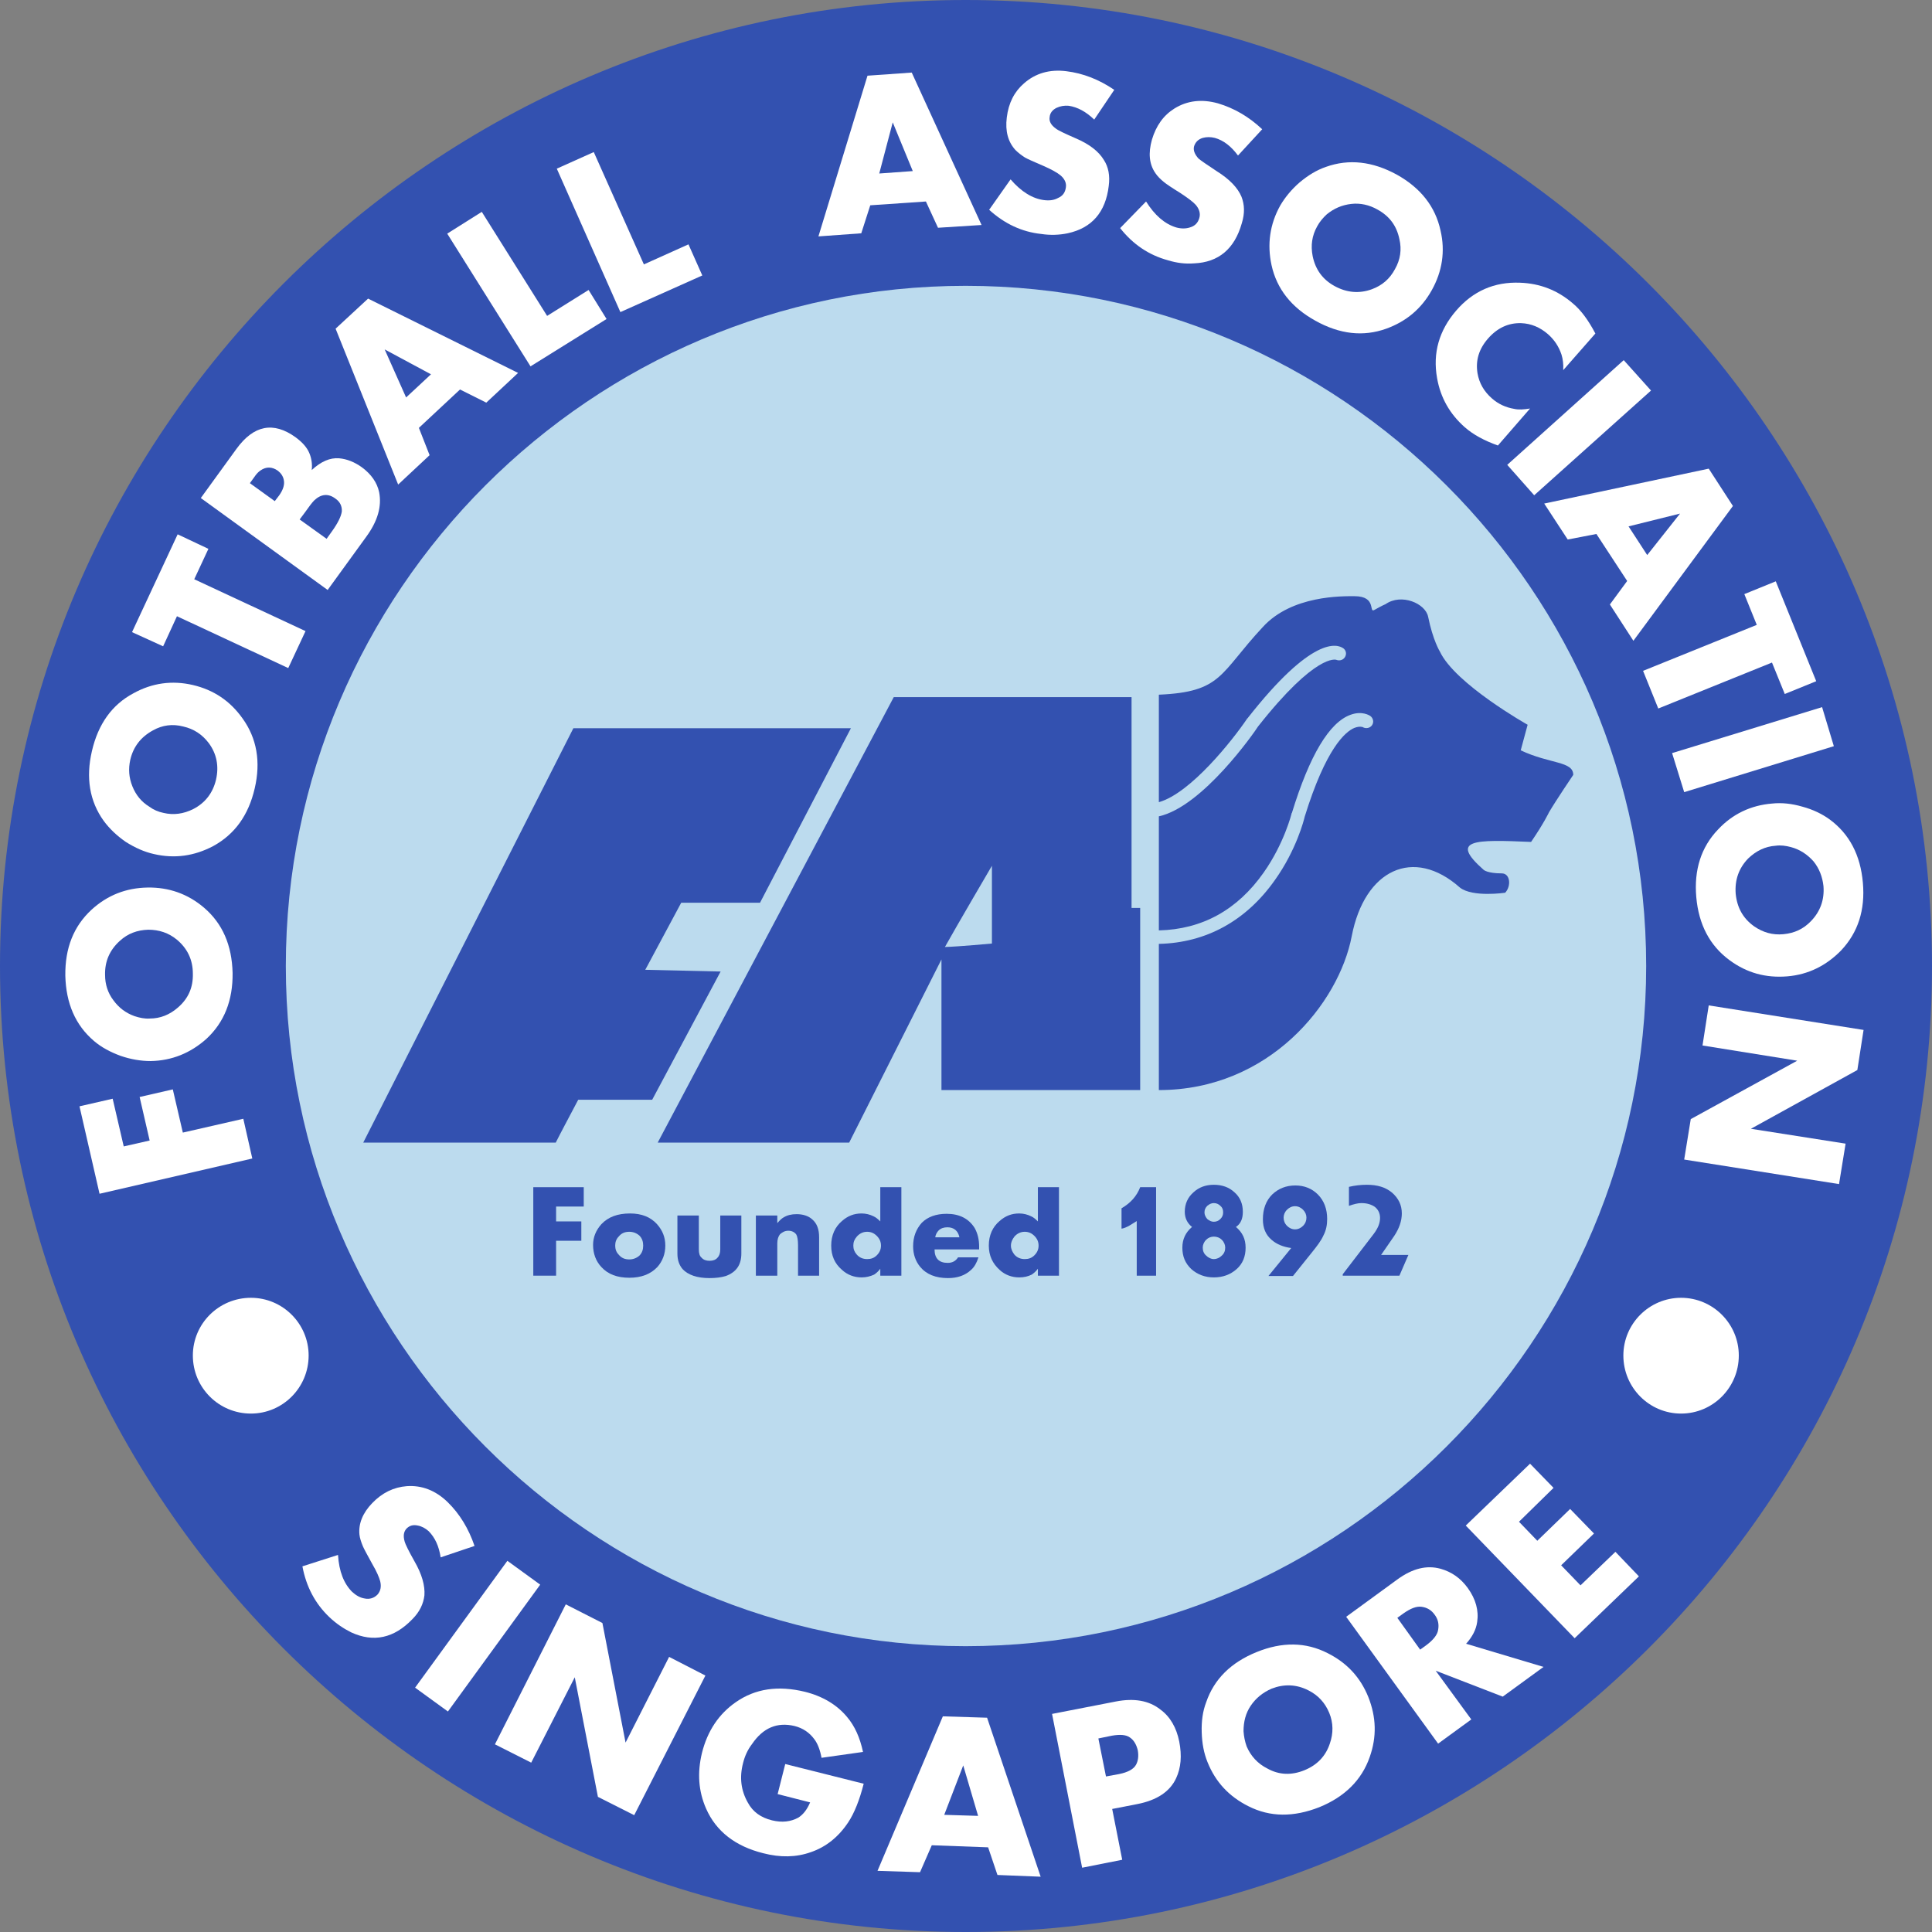
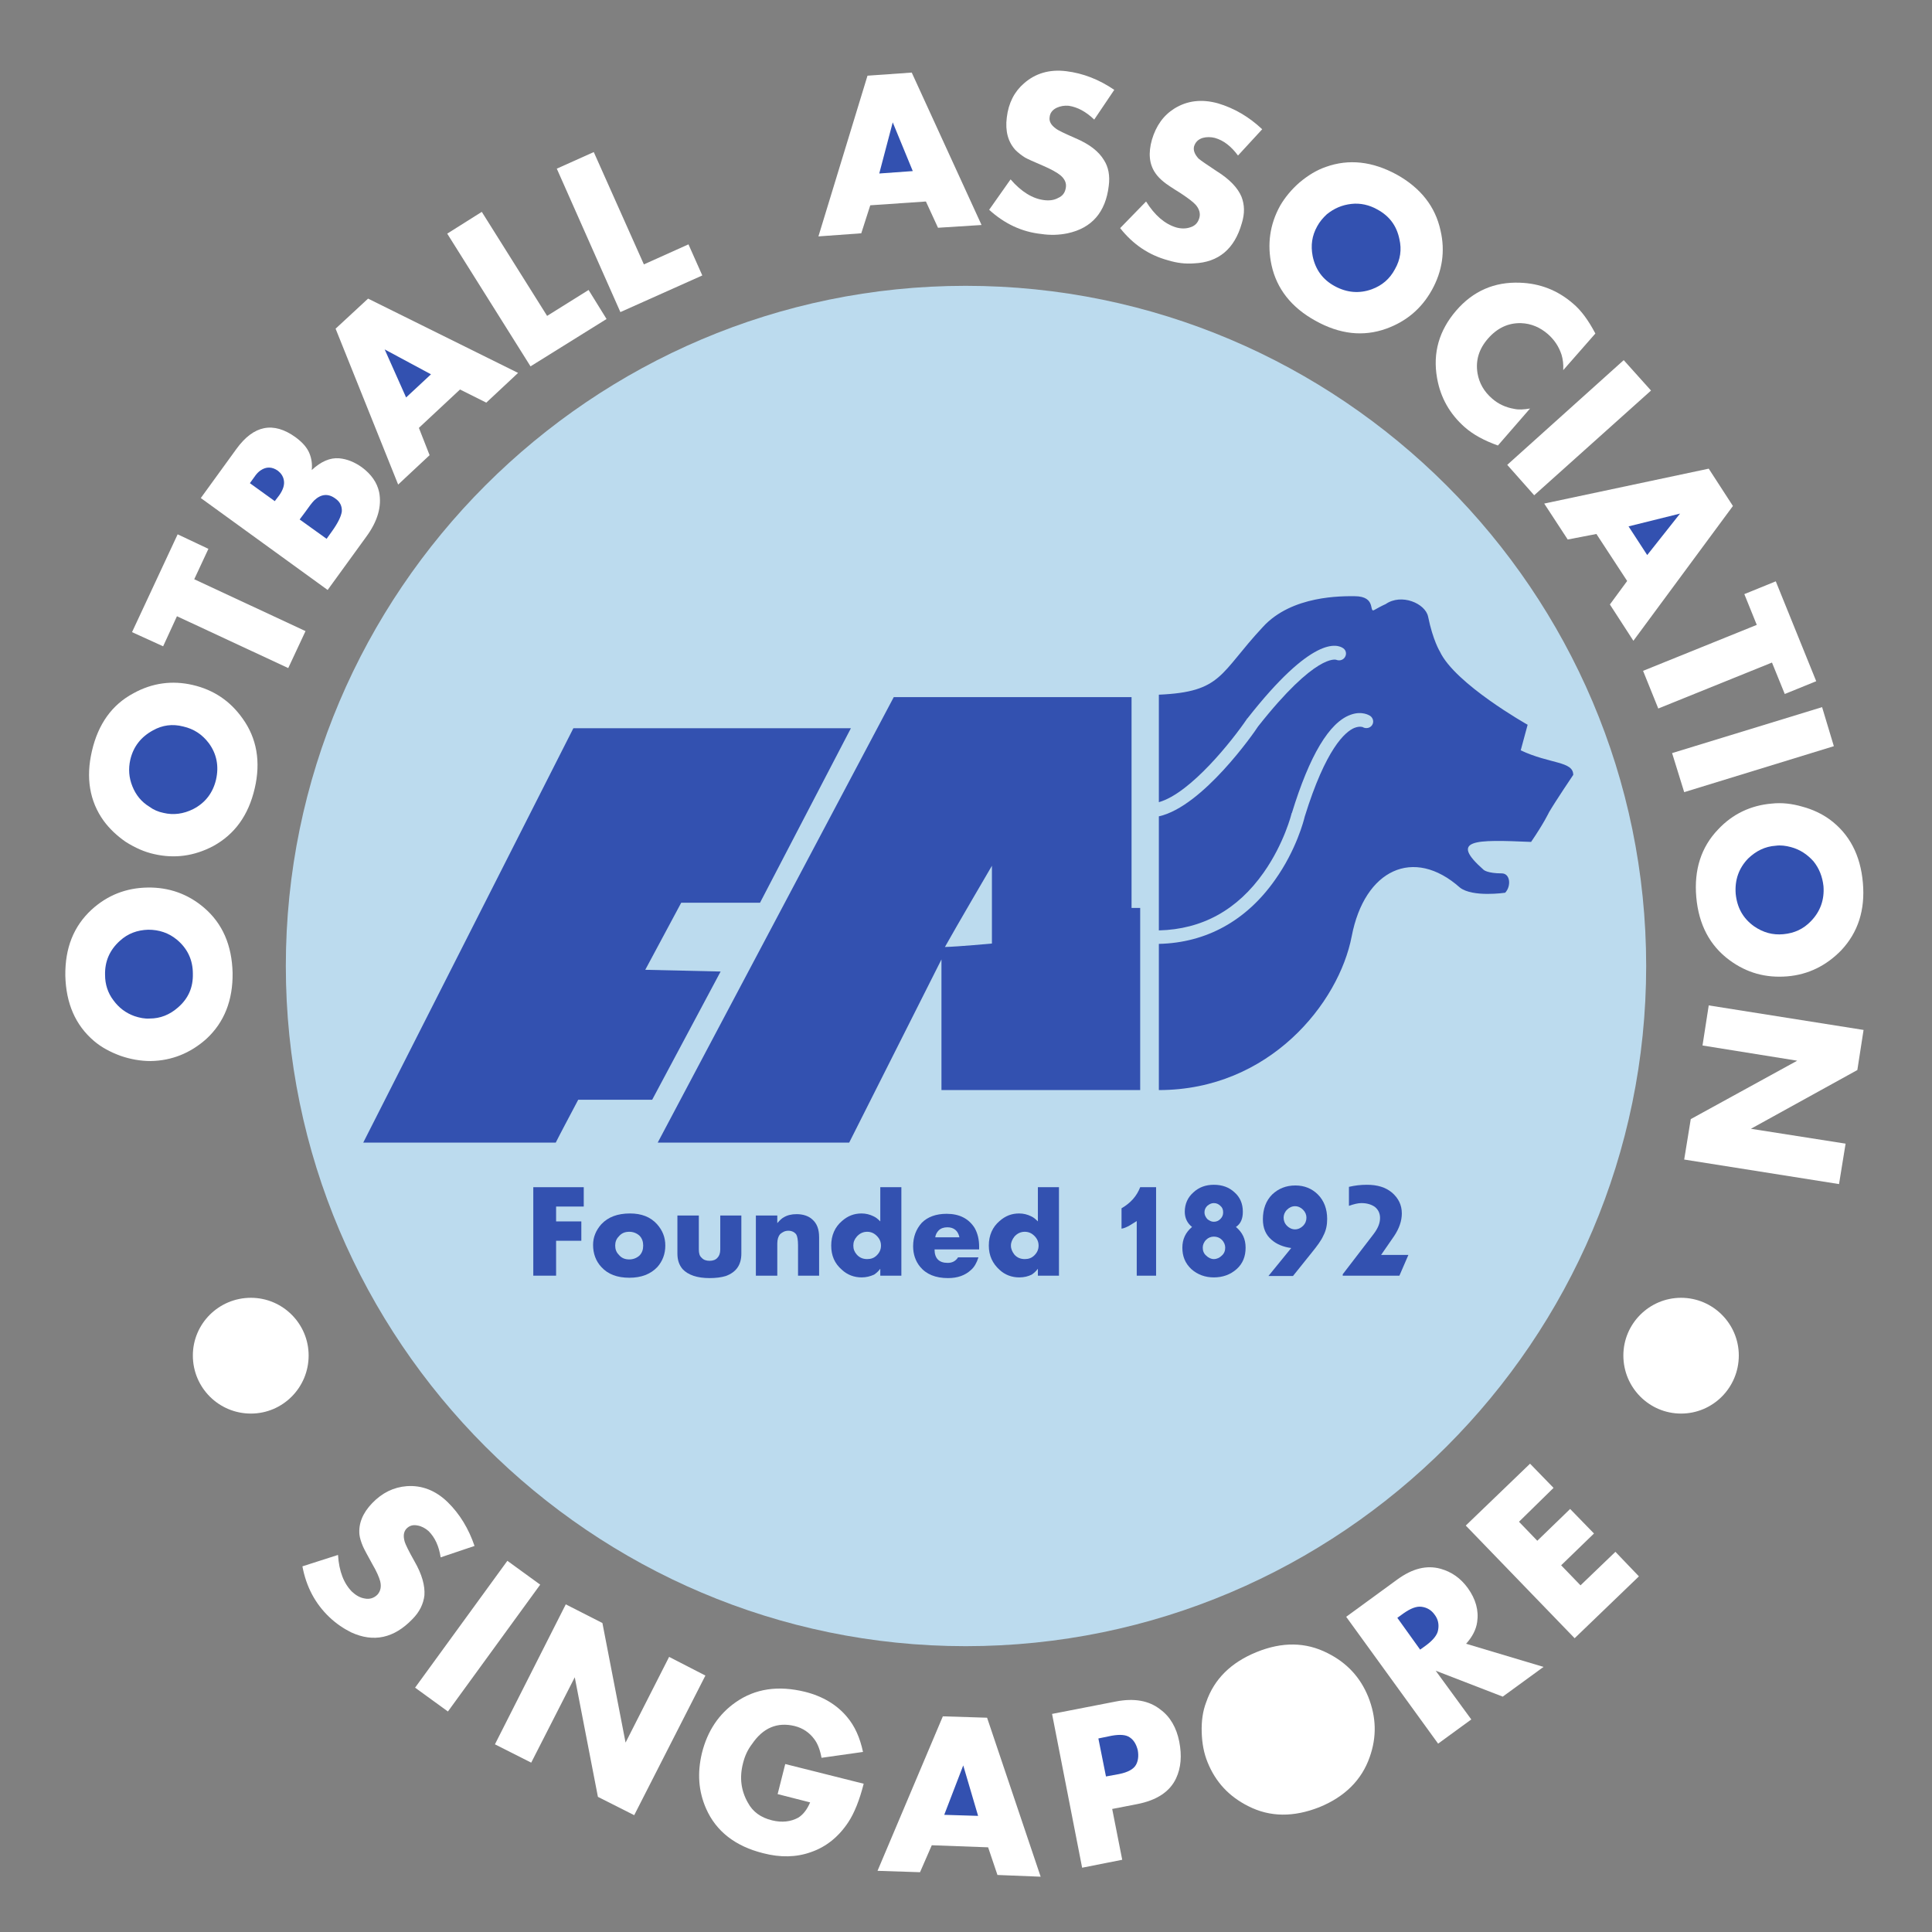
<svg xmlns="http://www.w3.org/2000/svg" width="402.48pt" version="1.1" height="402.48pt" viewBox="0 0 402.48 402.48">
  <rect x="0" y="0" width="402.48" height="402.48" fill="#808080" stroke="none" />
  <title>singapore [Converted].ai</title>
  <defs />
  <g id="Layer 1">
-     <path style="fill:#3351b0; fill-rule:nonzero;stroke:none;" d="M201.168 0 C312.048 0 402.48 90.432 402.48 201.24 C402.48 312.048 312.048 402.48 201.168 402.48 C90.432 402.48 0 312.048 0 201.24 C0 90.432 90.432 0 201.168 0 Z" transform="translate(0, 0)" />
    <path style="fill:#bcdbee; fill-rule:nonzero;stroke:none;" d="M141.624 0 C219.744 0 283.392 63.648 283.392 141.696 C283.392 219.744 219.744 283.392 141.624 283.392 C63.648 283.392 0 219.744 0 141.696 C0 63.648 63.648 0 141.624 0 Z" transform="translate(59.544, 59.544)" />
    <path style="fill:#ffffff; fill-rule:nonzero;stroke:none;" d="M0 32.112 L1.368 23.688 L23.544 11.52 L3.816 8.352 L5.112 0 L37.368 5.112 L36.072 13.464 L13.896 25.704 L33.624 28.8 L32.256 37.224 L0 32.112 Z" transform="translate(350.856, 209.448)" />
    <path style="fill:#ffffff; fill-rule:nonzero;stroke:none;" d="M19.44 36.216 C14.976 36.576 11.016 35.496 7.416 32.832 C3.312 29.808 1.008 25.416 0.504 19.728 C0 14.04 1.512 9.288 5.04 5.616 C8.064 2.376 11.88 0.576 16.272 0.216 C18.288 0 20.376 0.216 22.608 0.864 C24.768 1.44 26.712 2.376 28.296 3.528 C32.4 6.552 34.704 10.944 35.208 16.704 C35.712 22.392 34.2 27.072 30.672 30.816 C27.576 33.984 23.832 35.856 19.44 36.216 Z" transform="translate(352.872, 167.184)" />
    <path style="fill:#3351b0; fill-rule:nonzero;stroke:none;" d="M10.152 18.576 C12.456 18.36 14.328 17.496 15.912 15.84 C17.856 13.824 18.72 11.376 18.504 8.568 C18.288 6.623 17.64 4.896 16.416 3.384 C15.12 1.944 13.608 0.935 11.736 0.432 C10.656 0.143 9.576 0 8.568 0.143 C6.336 0.288 4.464 1.224 2.808 2.808 C0.864 4.824 0 7.272 0.216 10.152 C0.504 13.032 1.728 15.264 4.032 16.92 C5.904 18.216 7.92 18.792 10.152 18.576 Z" transform="translate(361.368, 176.04)" />
    <path style="fill:#ffffff; fill-rule:nonzero;stroke:none;" d="M2.52 17.712 L0 9.576 L31.248 0 L33.696 8.136 L2.52 17.712 Z" transform="translate(348.336, 147.312)" />
    <path style="fill:#ffffff; fill-rule:nonzero;stroke:none;" d="M29.52 23.472 L26.856 16.921 L3.168 26.496 L0 18.648 L23.688 9.072 L21.096 2.664 L27.648 0 L36.072 20.808 L29.52 23.472 Z" transform="translate(342.288, 121.104)" />
    <path style="fill:#ffffff; fill-rule:nonzero;stroke:none;" d="M18.576 35.856 L13.68 28.296 L17.28 23.4 L10.872 13.608 L4.896 14.76 L0 7.272 L34.272 0 L39.312 7.776 L18.576 35.856 Z" transform="translate(321.696, 97.632)" />
    <path style="fill:#3351b0; fill-rule:nonzero;stroke:none;" d="M3.888 8.64 L10.728 0 L0 2.664 L3.888 8.64 Z" transform="translate(339.264, 106.992)" />
    <path style="fill:#ffffff; fill-rule:nonzero;stroke:none;" d="M5.616 28.152 L0 21.816 L24.264 0 L29.952 6.336 L5.616 28.152 Z" transform="translate(313.992, 75.024)" />
    <path style="fill:#ffffff; fill-rule:nonzero;stroke:none;" d="M13.608 34.128 C10.8 33.12 8.496 31.896 6.696 30.312 C3.6 27.576 1.656 24.192 0.936 20.088 C0 14.832 1.368 10.152 4.896 6.048 C8.424 1.944 12.888 0 18.216 0.216 C22.392 0.36 26.064 1.8 29.232 4.536 C30.96 5.976 32.472 8.064 33.912 10.8 L27.216 18.432 C27.288 17.208 27.144 16.128 26.856 15.192 C26.28 13.464 25.344 12.096 24.048 10.944 C22.392 9.504 20.52 8.712 18.432 8.64 C15.768 8.568 13.464 9.648 11.52 11.88 C9.648 14.04 8.928 16.416 9.36 19.08 C9.72 21.168 10.728 22.896 12.384 24.336 C13.68 25.488 15.264 26.208 16.992 26.496 C17.928 26.712 19.008 26.64 20.304 26.424 L13.608 34.128 Z" transform="translate(298.44, 58.68)" />
    <path style="fill:#ffffff; fill-rule:nonzero;stroke:none;" d="M34.344 27.36 C32.184 31.248 29.016 33.912 24.84 35.424 C20.016 37.152 15.12 36.576 10.08 33.768 C5.112 31.032 2.016 27.144 0.936 22.176 C0 17.856 0.576 13.68 2.736 9.792 C3.744 8.064 5.112 6.408 6.768 4.968 C8.568 3.456 10.368 2.376 12.24 1.728 C17.064 0 21.96 0.576 27 3.312 C32.04 6.12 35.064 10.008 36.144 14.976 C37.152 19.296 36.504 23.472 34.344 27.36 Z" transform="translate(263.952, 33.048)" />
    <path style="fill:#3351b0; fill-rule:nonzero;stroke:none;" d="M17.568 13.824 C18.72 11.808 19.008 9.72 18.504 7.56 C17.928 4.752 16.416 2.736 13.896 1.368 C12.24 0.432 10.368 0 8.496 0.216 C6.552 0.432 4.896 1.152 3.384 2.376 C2.592 3.096 1.872 3.96 1.368 4.896 C0.288 6.84 0 8.856 0.432 11.088 C1.008 13.896 2.52 15.984 5.04 17.352 C7.56 18.72 10.152 18.936 12.744 18 C14.904 17.208 16.488 15.84 17.568 13.824 Z" transform="translate(273.024, 42.264)" />
    <path style="fill:#ffffff; fill-rule:nonzero;stroke:none;" d="M25.344 25.92 C23.832 31.248 20.52 34.056 15.408 34.272 C13.608 34.416 11.808 34.2 9.936 33.624 C5.976 32.544 2.664 30.312 0 26.928 L5.4 21.384 C7.2 24.264 9.288 26.064 11.664 26.784 C12.672 27.072 13.68 27.072 14.544 26.784 C15.552 26.496 16.2 25.848 16.488 24.84 C16.776 23.904 16.488 22.968 15.768 22.104 C15.192 21.456 14.112 20.664 12.6 19.656 C10.728 18.504 9.576 17.712 9.144 17.352 C8.424 16.776 7.776 16.128 7.344 15.48 C6.048 13.608 5.832 11.304 6.624 8.496 C7.488 5.616 9 3.456 11.304 2.016 C13.968 0.36 16.992 0 20.376 0.936 C23.76 1.944 26.856 3.744 29.592 6.336 L24.552 11.808 C23.112 9.864 21.528 8.64 19.728 8.136 C18.864 7.92 18 7.92 17.208 8.136 C16.272 8.424 15.696 9 15.408 9.864 C15.192 10.656 15.48 11.52 16.344 12.456 C16.776 12.816 18 13.68 20.088 15.048 C22.752 16.704 24.48 18.504 25.272 20.376 C25.92 22.032 25.992 23.832 25.344 25.92 Z" transform="translate(233.352, 20.592)" />
    <path style="fill:#ffffff; fill-rule:nonzero;stroke:none;" d="M24.912 24.336 C24.264 29.808 21.384 33.12 16.344 34.2 C14.616 34.56 12.744 34.632 10.872 34.344 C6.768 33.912 3.168 32.184 0 29.304 L4.464 22.968 C6.696 25.56 9.072 27 11.448 27.288 C12.6 27.432 13.536 27.288 14.328 26.856 C15.336 26.424 15.84 25.704 15.984 24.624 C16.128 23.688 15.696 22.824 14.832 22.104 C14.112 21.528 12.96 20.88 11.304 20.16 C9.288 19.296 7.992 18.72 7.488 18.432 C6.696 17.928 6.048 17.424 5.472 16.848 C3.96 15.192 3.312 12.96 3.672 10.08 C4.032 7.056 5.256 4.68 7.272 2.952 C9.648 0.864 12.6 0 16.056 0.432 C19.584 0.864 22.896 2.16 26.064 4.32 L21.888 10.512 C20.16 8.856 18.432 7.92 16.56 7.632 C15.624 7.56 14.832 7.704 14.04 8.064 C13.176 8.496 12.672 9.144 12.6 10.008 C12.456 10.872 12.888 11.664 13.896 12.384 C14.328 12.744 15.696 13.392 18 14.4 C20.88 15.624 22.824 17.136 23.904 18.936 C24.84 20.376 25.2 22.176 24.912 24.336 Z" transform="translate(206.064, 14.4)" />
    <path style="fill:#ffffff; fill-rule:nonzero;stroke:none;" d="M33.984 31.752 L24.912 32.328 L22.392 26.856 L10.8 27.648 L8.928 33.48 L0 34.128 L10.224 0.648 L19.44 0 L33.984 31.752 Z" transform="translate(170.496, 15.12)" />
    <path style="fill:#3351b0; fill-rule:nonzero;stroke:none;" d="M6.984 10.152 L2.808 0 L0 10.656 L6.984 10.152 Z" transform="translate(183.168, 25.488)" />
    <path style="fill:#ffffff; fill-rule:nonzero;stroke:none;" d="M30.312 25.704 L13.248 33.336 L0 3.456 L7.704 0 L18.144 23.4 L27.432 19.224 L30.312 25.704 Z" transform="translate(115.992, 31.68)" />
    <path style="fill:#ffffff; fill-rule:nonzero;stroke:none;" d="M33.192 22.32 L17.352 32.184 L0 4.536 L7.2 0 L20.808 21.672 L29.448 16.272 L33.192 22.32 Z" transform="translate(93.168, 44.136)" />
    <path style="fill:#ffffff; fill-rule:nonzero;stroke:none;" d="M38.016 15.48 L31.392 21.672 L25.92 18.936 L17.352 26.928 L19.584 32.616 L13.032 38.736 L0 6.264 L6.768 0 L38.016 15.48 Z" transform="translate(69.912, 62.208)" />
    <path style="fill:#3351b0; fill-rule:nonzero;stroke:none;" d="M9.648 5.184 L0 0 L4.464 10.008 L9.648 5.184 Z" transform="translate(80.136, 72.792)" />
    <path style="fill:#ffffff; fill-rule:nonzero;stroke:none;" d="M33.552 9.576 C35.496 11.016 36.72 12.744 37.152 14.76 C37.728 17.712 36.864 20.808 34.416 24.12 L26.424 35.136 L0 15.984 L7.416 5.76 C11.016 0.792 15.12 0 19.728 3.312 C21.096 4.32 22.104 5.4 22.608 6.624 C23.04 7.632 23.256 8.856 23.112 10.152 C25.056 8.352 26.928 7.56 28.8 7.704 C30.456 7.848 32.04 8.496 33.552 9.576 Z" transform="translate(41.832, 87.768)" />
    <path style="fill:#3351b0; fill-rule:nonzero;stroke:none;" d="M7.488 1.152 C5.976 0 4.464 0.144 3.024 1.512 C2.592 1.944 1.944 2.808 1.08 4.032 L0 5.472 L5.616 9.504 L6.696 7.992 C7.992 6.192 8.64 4.824 8.784 3.816 C8.856 2.736 8.424 1.8 7.488 1.152 Z" transform="translate(62.424, 102.744)" />
    <path style="fill:#3351b0; fill-rule:nonzero;stroke:none;" d="M5.832 0.864 C4.608 0 3.384 0 2.232 0.792 C1.8 1.08 1.368 1.512 0.936 2.16 L0 3.456 L5.184 7.2 L6.12 5.976 C6.984 4.752 7.272 3.672 7.056 2.736 C6.912 2.016 6.48 1.368 5.832 0.864 Z" transform="translate(52.056, 97.2)" />
    <path style="fill:#ffffff; fill-rule:nonzero;stroke:none;" d="M15.912 3.025 L12.96 9.36 L36.144 20.16 L32.544 27.864 L9.36 17.064 L6.48 23.328 L0 20.377 L9.504 0 L15.912 3.025 Z" transform="translate(27.504, 111.312)" />
    <path style="fill:#ffffff; fill-rule:nonzero;stroke:none;" d="M22.32 1.008 C26.64 2.016 30.096 4.32 32.688 7.992 C35.64 12.096 36.504 16.992 35.208 22.536 C33.912 28.152 31.032 32.112 26.568 34.56 C22.608 36.648 18.504 37.224 14.184 36.216 C12.24 35.784 10.296 34.92 8.352 33.696 C6.48 32.4 4.968 30.96 3.744 29.304 C0.792 25.2 0 20.304 1.296 14.76 C2.592 9.144 5.472 5.112 9.936 2.736 C13.824 0.576 18 0 22.32 1.008 Z" transform="translate(17.856, 141.696)" />
    <path style="fill:#3351b0; fill-rule:nonzero;stroke:none;" d="M11.448 0.576 C9.216 0 7.128 0.288 5.184 1.368 C2.664 2.736 1.08 4.752 0.432 7.488 C0 9.432 0.144 11.232 0.864 13.032 C1.584 14.832 2.736 16.273 4.392 17.28 C5.256 17.928 6.264 18.36 7.344 18.576 C9.432 19.08 11.52 18.792 13.536 17.784 C16.056 16.488 17.64 14.4 18.288 11.664 C18.936 8.856 18.432 6.264 16.776 4.032 C15.408 2.232 13.68 1.08 11.448 0.576 Z" transform="translate(26.712, 150.768)" />
    <path style="fill:#ffffff; fill-rule:nonzero;stroke:none;" d="M17.208 0.072 C21.6 0 25.56 1.368 28.944 4.248 C32.832 7.56 34.776 12.096 34.92 17.856 C34.992 23.544 33.192 28.152 29.448 31.608 C26.136 34.56 22.248 36.144 17.856 36.216 C15.768 36.216 13.68 35.856 11.592 35.136 C9.432 34.344 7.56 33.336 6.048 32.04 C2.16 28.728 0.216 24.192 0.072 18.432 C0 12.672 1.8 8.136 5.544 4.68 C8.856 1.656 12.744 0.144 17.208 0.072 Z" transform="translate(13.536, 184.824)" />
    <path style="fill:#3351b0; fill-rule:nonzero;stroke:none;" d="M9.072 0 C6.768 0.072 4.824 0.792 3.168 2.304 C1.008 4.248 0 6.624 0.072 9.432 C0.072 11.376 0.648 13.176 1.8 14.688 C2.952 16.272 4.392 17.352 6.192 18 C7.272 18.36 8.352 18.576 9.36 18.504 C11.592 18.504 13.536 17.712 15.264 16.2 C17.424 14.328 18.432 12.024 18.36 9.144 C18.36 6.264 17.208 3.888 15.048 2.088 C13.32 0.648 11.304 0 9.072 0 Z" transform="translate(21.816, 193.68)" />
-     <path style="fill:#ffffff; fill-rule:nonzero;stroke:none;" d="M6.912 1.944 L9.216 11.88 L14.616 10.656 L12.528 1.584 L19.44 0 L21.528 9 L34.128 6.12 L36 14.4 L4.176 21.744 L0 3.528 L6.912 1.944 Z" transform="translate(16.56, 226.944)" />
    <path style="fill:#ffffff; fill-rule:nonzero;stroke:none;" d="M12.096 0 C18.72 0 24.12 5.4 24.12 12.024 C24.12 18.72 18.72 24.12 12.096 24.12 C5.4 24.12 0 18.72 0 12.024 C0 5.4 5.4 0 12.096 0 Z" transform="translate(40.176, 270.36)" />
    <path style="fill:#ffffff; fill-rule:nonzero;stroke:none;" d="M36.072 23.472 L22.68 36.36 L0 12.888 L13.392 0 L18.288 5.04 L11.088 12.096 L14.904 16.056 L21.744 9.432 L26.712 14.544 L19.872 21.168 L23.904 25.344 L31.176 18.36 L36.072 23.472 Z" transform="translate(305.352, 304.92)" />
    <path style="fill:#ffffff; fill-rule:nonzero;stroke:none;" d="M41.112 21.24 L32.616 27.432 L18.648 22.032 L26.064 32.184 L19.152 37.224 L0 10.8 L10.656 3.024 C13.824 0.72 16.776 0 19.656 0.792 C21.96 1.44 23.832 2.736 25.344 4.824 C27 7.128 27.648 9.504 27.288 11.88 C27.072 13.464 26.28 14.976 24.984 16.416 L41.112 21.24 Z" transform="translate(280.44, 326.016)" />
    <path style="fill:#3351b0; fill-rule:nonzero;stroke:none;" d="M7.776 1.8 C7.128 0.864 6.192 0.288 5.04 0.144 C3.96 0 2.736 0.504 1.296 1.512 L0 2.448 L4.752 9.072 L6.048 8.136 C7.488 7.056 8.352 5.976 8.496 4.968 C8.712 3.816 8.496 2.736 7.776 1.8 Z" transform="translate(291.096, 334.584)" />
    <path style="fill:#ffffff; fill-rule:nonzero;stroke:none;" d="M34.776 11.52 C36.432 15.696 36.576 19.8 35.064 24.048 C33.408 28.8 29.88 32.328 24.552 34.488 C19.224 36.576 14.328 36.576 9.792 34.272 C5.76 32.256 2.952 29.232 1.296 25.128 C0.504 23.184 0.144 21.168 0.072 18.864 C0 16.56 0.288 14.472 1.008 12.6 C2.664 7.776 6.192 4.32 11.52 2.16 C16.848 0 21.744 0.072 26.28 2.376 C30.312 4.392 33.12 7.416 34.776 11.52 Z" transform="translate(250.272, 342)" />
-     <path style="fill:#3351b0; fill-rule:nonzero;stroke:none;" d="M17.856 6.048 C16.992 3.96 15.552 2.376 13.536 1.368 C11.016 0.072 8.424 0 5.832 1.008 C4.032 1.8 2.592 2.952 1.512 4.536 C0.432 6.12 0 7.92 0 9.864 C0.072 10.944 0.288 12.024 0.648 13.032 C1.512 15.048 2.952 16.632 4.968 17.64 C7.416 19.008 10.008 19.08 12.672 18 C15.336 16.92 17.136 15.048 18 12.384 C18.72 10.296 18.72 8.136 17.856 6.048 Z" transform="translate(259.056, 350.784)" />
    <path style="fill:#ffffff; fill-rule:nonzero;stroke:none;" d="M26.496 9.072 C27.072 12.024 26.856 14.544 25.848 16.704 C24.552 19.512 21.816 21.312 17.712 22.104 L12.528 23.112 L14.616 33.696 L6.264 35.352 L0 3.312 L13.32 0.72 C17.064 0 20.16 0.504 22.536 2.376 C24.624 3.888 25.92 6.192 26.496 9.072 Z" transform="translate(219.168, 353.736)" />
    <path style="fill:#3351b0; fill-rule:nonzero;stroke:none;" d="M8.208 3.312 C7.92 2.16 7.416 1.224 6.552 0.648 C5.76 0.072 4.464 0 2.808 0.288 L0 0.864 L1.584 8.784 L4.32 8.28 C6.12 7.92 7.344 7.272 7.848 6.336 C8.28 5.544 8.424 4.536 8.208 3.312 Z" transform="translate(228.816, 361.296)" />
    <path style="fill:#ffffff; fill-rule:nonzero;stroke:none;" d="M33.984 33.408 L24.984 33.048 L23.04 27.288 L11.304 26.856 L8.856 32.472 L0 32.184 L13.608 0 L22.824 0.288 L33.984 33.408 Z" transform="translate(182.808, 357.552)" />
    <path style="fill:#3351b0; fill-rule:nonzero;stroke:none;" d="M7.056 10.512 L3.96 0 L0 10.296 L7.056 10.512 Z" transform="translate(196.704, 367.776)" />
    <path style="fill:#ffffff; fill-rule:nonzero;stroke:none;" d="M34.704 20.52 C33.84 23.904 32.76 26.64 31.464 28.584 C29.448 31.608 26.856 33.696 23.688 34.776 C20.664 35.856 17.352 35.928 13.752 34.992 C7.992 33.552 3.96 30.456 1.872 25.704 C0.288 22.104 0 18.288 1.008 14.112 C2.16 9.504 4.536 5.976 8.064 3.528 C12.096 0.72 16.848 0 22.464 1.368 C26.208 2.304 29.16 4.104 31.248 6.624 C32.832 8.496 33.912 10.872 34.56 13.896 L25.92 15.12 C25.632 13.536 25.128 12.168 24.408 11.232 C23.4 9.864 22.032 8.928 20.304 8.496 C16.704 7.632 13.752 8.856 11.448 12.24 C10.512 13.464 9.936 14.76 9.576 16.2 C8.784 19.224 9.144 21.96 10.584 24.48 C11.592 26.352 13.248 27.576 15.624 28.152 C17.712 28.656 19.512 28.44 21.096 27.576 C22.104 26.928 22.896 25.92 23.544 24.408 L16.776 22.68 L18.36 16.416 L34.704 20.52 Z" transform="translate(145.224, 351.072)" />
    <path style="fill:#ffffff; fill-rule:nonzero;stroke:none;" d="M29.016 43.92 L21.456 40.104 L16.632 15.192 L7.56 32.976 L0 29.16 L14.76 0 L22.392 3.888 L27.216 28.8 L36.288 10.944 L43.848 14.832 L29.016 43.92 Z" transform="translate(103.104, 334.224)" />
    <path style="fill:#ffffff; fill-rule:nonzero;stroke:none;" d="M6.84 31.392 L0 26.424 L19.224 0 L26.064 4.968 L6.84 31.392 Z" transform="translate(86.472, 325.152)" />
    <path style="fill:#ffffff; fill-rule:nonzero;stroke:none;" d="M22.896 27.936 C19.08 31.896 14.832 32.832 10.152 30.672 C8.568 29.88 7.056 28.872 5.616 27.504 C2.664 24.696 0.792 21.168 0 16.92 L7.416 14.544 C7.632 18 8.64 20.52 10.368 22.248 C11.16 22.968 12.024 23.472 12.96 23.616 C13.968 23.832 14.904 23.544 15.624 22.824 C16.272 22.104 16.488 21.168 16.2 20.016 C15.984 19.224 15.48 18 14.544 16.416 C13.464 14.472 12.816 13.248 12.6 12.744 C12.24 11.88 11.952 11.016 11.88 10.296 C11.664 8.064 12.528 5.832 14.544 3.744 C16.632 1.584 19.008 0.432 21.744 0.216 C24.84 0 27.72 1.08 30.24 3.528 C32.76 5.976 34.632 9.072 35.856 12.672 L28.8 15.048 C28.44 12.744 27.648 10.944 26.28 9.576 C25.632 9 24.84 8.568 24.048 8.424 C23.04 8.208 22.32 8.424 21.672 9.072 C21.096 9.72 20.952 10.584 21.312 11.808 C21.456 12.312 22.104 13.68 23.328 15.84 C24.912 18.576 25.56 20.952 25.416 22.968 C25.2 24.768 24.408 26.424 22.896 27.936 Z" transform="translate(63, 309.384)" />
    <path style="fill:#ffffff; fill-rule:nonzero;stroke:none;" d="M12.024 0 C5.4 0 0 5.4 0 12.024 C0 18.72 5.4 24.12 12.024 24.12 C18.648 24.12 24.048 18.72 24.048 12.024 C24.048 5.4 18.648 0 12.024 0 Z" transform="translate(338.184, 270.36)" />
  </g>
  <g id="HQFL">
    <path style="fill:#3351b0; fill-rule:nonzero;stroke:none;" d="M14.616 18.432 L10.224 18.432 L10.224 16.992 C9.792 17.568 9.36 17.928 8.928 18.216 C8.208 18.576 7.344 18.792 6.336 18.792 C4.824 18.792 3.384 18.288 2.232 17.208 C0.792 15.912 0 14.256 0 12.168 C0 10.008 0.792 8.28 2.232 7.056 C3.456 5.976 4.752 5.472 6.336 5.472 C7.2 5.472 8.064 5.688 8.784 6.048 C9.288 6.264 9.72 6.624 10.224 7.128 L10.224 0 L14.616 0 L14.616 18.432 Z" transform="translate(205.992, 247.32)" />
    <path style="fill:#bcdbee; fill-rule:nonzero;stroke:none;" d="M5.76 2.88 C5.76 2.088 5.472 1.44 4.896 0.864 C4.32 0.288 3.672 0 2.88 0 C2.016 0 1.296 0.36 0.72 1.008 C0.288 1.584 0 2.16 0 2.88 C0 3.6 0.288 4.176 0.72 4.752 C1.296 5.4 2.016 5.688 2.88 5.688 C3.672 5.688 4.32 5.472 4.896 4.896 C5.472 4.32 5.76 3.672 5.76 2.88 Z" transform="translate(210.6, 256.608)" />
    <path style="fill:#3351b0; fill-rule:nonzero;stroke:none;" d="M13.752 7.416 L4.464 7.416 C4.464 9.288 5.4 10.224 7.2 10.224 C8.136 10.224 8.856 9.864 9.36 9.072 L13.608 9.072 C13.248 10.224 12.744 11.088 12.096 11.664 C10.872 12.816 9.288 13.392 7.272 13.392 C4.68 13.392 2.736 12.6 1.44 11.016 C0.504 9.864 0 8.424 0 6.768 C0 4.752 0.648 3.168 1.8 1.872 C3.024 0.648 4.752 0 6.984 0 C9.648 0 11.592 1.008 12.816 2.952 C13.464 4.104 13.752 5.4 13.752 6.84 L13.752 7.416 Z" transform="translate(190.224, 252.864)" />
    <path style="fill:#bcdbee; fill-rule:nonzero;stroke:none;" d="M5.04 2.088 C4.752 0.72 3.888 0 2.52 0 C1.8 0 1.152 0.216 0.72 0.648 C0.36 1.008 0.072 1.512 0 2.088 L5.04 2.088 Z" transform="translate(194.832, 255.672)" />
    <path style="fill:#3351b0; fill-rule:nonzero;stroke:none;" d="M14.616 18.432 L10.224 18.432 L10.224 16.992 C9.792 17.568 9.36 17.928 8.928 18.216 C8.136 18.576 7.272 18.792 6.336 18.792 C4.824 18.792 3.384 18.288 2.232 17.208 C0.72 15.912 0 14.256 0 12.168 C0 10.008 0.792 8.28 2.232 7.056 C3.456 5.976 4.752 5.472 6.336 5.472 C7.2 5.472 8.064 5.688 8.784 6.048 C9.288 6.264 9.72 6.624 10.224 7.128 L10.224 0 L14.616 0 L14.616 18.432 Z" transform="translate(173.16, 247.32)" />
    <path style="fill:#bcdbee; fill-rule:nonzero;stroke:none;" d="M5.76 2.88 C5.76 2.088 5.472 1.44 4.896 0.864 C4.32 0.288 3.672 0 2.88 0 C2.016 0 1.296 0.36 0.72 1.008 C0.216 1.584 0 2.16 0 2.88 C0 3.6 0.216 4.176 0.72 4.752 C1.296 5.4 2.016 5.688 2.88 5.688 C3.672 5.688 4.32 5.472 4.896 4.896 C5.472 4.32 5.76 3.672 5.76 2.88 Z" transform="translate(177.768, 256.608)" />
    <path style="fill:#3351b0; fill-rule:nonzero;stroke:none;" d="M13.176 12.816 L8.784 12.816 L8.784 6.48 C8.784 5.4 8.64 4.608 8.424 4.248 C8.064 3.744 7.488 3.456 6.768 3.456 C6.048 3.456 5.545 3.744 5.04 4.176 C4.68 4.608 4.464 5.256 4.464 6.12 L4.464 12.816 L0 12.816 L0 0.288 L4.464 0.288 L4.464 1.872 C4.968 1.296 5.4 0.864 5.832 0.648 C6.552 0.216 7.416 0 8.496 0 C9.792 0 10.944 0.36 11.736 1.08 C12.744 1.944 13.176 3.168 13.176 4.824 L13.176 12.816 Z" transform="translate(157.464, 252.936)" />
    <path style="fill:#3351b0; fill-rule:nonzero;stroke:none;" d="M13.32 7.92 C13.32 10.296 12.24 11.808 10.08 12.6 C9.144 12.888 7.992 13.032 6.696 13.032 C4.104 13.032 2.232 12.384 1.08 11.16 C0.36 10.296 0 9.288 0 7.92 L0 0 L4.464 0 L4.464 7.056 C4.464 7.848 4.608 8.424 5.04 8.784 C5.4 9.216 5.976 9.432 6.696 9.432 C7.416 9.432 7.992 9.216 8.352 8.784 C8.712 8.424 8.928 7.848 8.928 7.056 L8.928 0 L13.32 0 L13.32 7.92 Z" transform="translate(141.12, 253.224)" />
    <path style="fill:#3351b0; fill-rule:nonzero;stroke:none;" d="M15.048 6.696 C15.048 8.424 14.472 9.936 13.392 11.16 C11.952 12.672 10.008 13.392 7.56 13.392 C5.04 13.392 3.096 12.672 1.728 11.16 C0.576 9.936 0 8.352 0 6.552 C0 4.968 0.576 3.528 1.728 2.232 C3.168 0.72 5.112 0 7.704 0 C10.08 0 11.952 0.72 13.32 2.232 C14.472 3.528 15.048 4.968 15.048 6.696 Z" transform="translate(123.552, 252.792)" />
    <path style="fill:#bcdbee; fill-rule:nonzero;stroke:none;" d="M5.832 2.88 C5.832 2.088 5.616 1.368 5.04 0.792 C4.464 0.288 3.744 0 2.952 0 C2.016 0 1.296 0.288 0.72 1.008 C0.216 1.512 0 2.16 0 2.88 C0 3.6 0.216 4.248 0.72 4.752 C1.296 5.472 2.016 5.76 2.952 5.76 C3.744 5.76 4.464 5.472 5.04 4.968 C5.616 4.392 5.832 3.672 5.832 2.88 Z" transform="translate(128.16, 256.608)" />
    <path style="fill:#3351b0; fill-rule:nonzero;stroke:none;" d="M10.512 4.032 L4.752 4.032 L4.752 7.128 L10.008 7.128 L10.008 11.16 L4.752 11.16 L4.752 18.432 L0 18.432 L0 0 L10.512 0 L10.512 4.032 Z" transform="translate(111.096, 247.32)" />
    <path style="fill:#3351b0; fill-rule:nonzero;stroke:none;" d="M13.68 14.616 L11.808 18.936 L0 18.936 L0 18.648 L6.408 10.296 C7.344 9.072 7.776 7.992 7.776 6.912 C7.776 5.976 7.416 5.184 6.696 4.608 C5.976 4.104 5.04 3.816 3.888 3.816 C3.168 3.816 2.304 4.032 1.296 4.392 L1.296 0.432 C2.52 0.144 3.744 0 5.04 0 C7.2 0 8.928 0.504 10.296 1.656 C11.592 2.808 12.312 4.176 12.312 5.976 C12.312 7.56 11.736 9.144 10.728 10.656 L7.992 14.616 L13.68 14.616 Z" transform="translate(279.72, 246.816)" />
    <path style="fill:#3351b0; fill-rule:nonzero;stroke:none;" d="M13.392 6.984 C13.392 8.208 13.176 9.36 12.6 10.44 C12.168 11.448 11.304 12.6 10.08 14.112 L6.264 18.864 L1.152 18.864 L5.904 13.032 C4.248 12.816 2.88 12.24 1.872 11.376 C0.576 10.296 0 8.856 0 7.056 C0 4.896 0.648 3.168 1.944 1.872 C3.24 0.648 4.824 0 6.768 0 C8.64 0 10.224 0.648 11.448 1.872 C12.744 3.168 13.392 4.896 13.392 6.984 Z" transform="translate(263.088, 246.96)" />
    <path style="fill:#bcdbee; fill-rule:nonzero;stroke:none;" d="M4.752 2.376 C4.752 1.8 4.536 1.224 4.032 0.72 C3.6 0.288 3.024 0 2.376 0 C1.728 0 1.152 0.288 0.72 0.72 C0.216 1.224 0 1.8 0 2.376 C0 3.024 0.216 3.6 0.72 4.104 C1.152 4.536 1.728 4.824 2.376 4.824 C3.024 4.824 3.6 4.536 4.032 4.104 C4.536 3.6 4.752 3.024 4.752 2.376 Z" transform="translate(267.408, 251.28)" />
    <path style="fill:#3351b0; fill-rule:nonzero;stroke:none;" d="M13.176 13.104 C13.176 14.904 12.6 16.416 11.304 17.568 C10.008 18.72 8.424 19.296 6.552 19.296 C4.752 19.296 3.168 18.72 1.872 17.568 C0.576 16.344 0 14.904 0 13.104 C0 11.376 0.648 9.936 2.016 8.784 C1.008 7.992 0.504 6.912 0.504 5.616 C0.504 3.96 1.152 2.592 2.304 1.584 C3.456 0.504 4.896 0 6.552 0 C8.28 0 9.72 0.504 10.872 1.584 C12.024 2.592 12.6 3.96 12.6 5.616 C12.6 7.056 12.168 8.136 11.16 8.784 C12.528 9.936 13.176 11.304 13.176 13.104 Z" transform="translate(246.312, 246.816)" />
    <path style="fill:#bcdbee; fill-rule:nonzero;stroke:none;" d="M4.68 2.304 C4.68 1.728 4.464 1.152 3.96 0.648 C3.528 0.216 2.952 0 2.304 0 C1.728 0 1.152 0.216 0.72 0.648 C0.216 1.152 0 1.728 0 2.304 C0 2.952 0.216 3.528 0.72 3.96 C1.152 4.392 1.728 4.68 2.304 4.68 C2.952 4.68 3.528 4.392 3.96 3.96 C4.464 3.528 4.68 2.952 4.68 2.304 Z" transform="translate(250.56, 257.616)" />
    <path style="fill:#bcdbee; fill-rule:nonzero;stroke:none;" d="M3.888 1.944 C3.888 1.368 3.744 0.936 3.312 0.576 C2.952 0.216 2.52 0 1.944 0 C1.44 0 1.008 0.216 0.576 0.576 C0.216 0.936 0 1.368 0 1.944 C0 2.448 0.216 2.88 0.576 3.312 C1.008 3.672 1.44 3.888 1.944 3.888 C2.52 3.888 2.952 3.672 3.312 3.312 C3.744 2.88 3.888 2.448 3.888 1.944 Z" transform="translate(250.92, 250.632)" />
    <path style="fill:#3351b0; fill-rule:nonzero;stroke:none;" d="M7.2 18.432 L3.168 18.432 L3.168 7.056 L1.656 7.992 C1.008 8.352 0.504 8.568 0 8.64 L0 4.392 C1.872 3.312 3.168 1.872 3.888 0 L7.2 0 L7.2 18.432 Z" transform="translate(233.64, 247.32)" />
    <path style="fill:#3351b0; fill-rule:nonzero;stroke:none;" d="M39.888 92.808 L59.112 54.648 C59.112 54.648 59.112 55.008 59.112 81.864 L100.512 81.864 C100.512 79.632 100.512 71.784 100.512 43.92 L98.712 43.92 C98.712 43.92 98.712 43.92 98.712 0 C98.712 0 98.712 0 49.176 0 C49.176 0 49.176 0 0 92.808 L39.888 92.808 Z" transform="translate(137.016, 145.224)" />
    <path style="fill:#bcdbee; fill-rule:nonzero;stroke:none;" d="M9.792 0 C9.792 0 9.792 0 9.792 16.2 C9.792 16.2 2.808 16.848 0 16.92 C2.448 12.528 9.792 0 9.792 0 Z" transform="translate(196.848, 180.36)" />
    <path style="fill:#3351b0; fill-rule:nonzero;stroke:none;" d="M75.384 32.76 L76.824 27.432 C76.824 27.432 61.704 18.936 58.536 12.168 C58.536 12.168 57.096 9.864 56.088 4.896 C55.512 2.16 50.544 0 47.232 2.304 C47.232 2.304 46.512 2.592 45 3.456 C43.56 4.392 45.576 0.648 40.752 0.648 C38.232 0.648 27.72 0.432 21.672 7.056 C12.6 16.776 13.248 20.592 0 21.168 C0 22.824 0 31.968 0 43.56 C6.624 41.688 15.336 30.672 18.36 26.208 L18.36 26.136 L18.432 26.136 C31.968 8.856 37.152 10.584 38.448 11.52 C39.024 11.952 39.168 12.744 38.736 13.392 C38.304 14.04 37.44 14.184 36.792 13.824 L36.936 13.896 C36.864 13.896 32.76 12.456 20.664 27.792 C19.944 28.944 9.144 44.496 0 46.512 C0 54 0 62.352 0 70.272 C9 70.056 16.344 66.024 21.816 58.248 C26.136 52.128 27.648 45.936 27.648 45.936 L27.648 45.864 L27.72 45.792 C31.392 33.84 35.496 26.928 39.96 25.344 C42.336 24.48 43.848 25.488 43.992 25.56 C44.64 25.992 44.856 26.856 44.424 27.504 C43.992 28.152 43.128 28.296 42.48 27.936 L42.552 27.936 C42.48 27.936 41.904 27.648 40.752 28.08 C38.808 28.872 34.776 32.4 30.384 46.584 C30.24 47.232 28.656 53.496 24.192 59.76 C18.216 68.256 9.864 72.864 0 73.08 C0 89.568 0 103.536 0 103.536 C23.04 103.536 37.512 85.392 40.176 71.496 C42.84 57.6 53.064 52.776 62.712 61.344 C65.376 63.432 72.144 62.424 72.144 62.424 C73.44 61.056 73.224 58.392 71.424 58.392 C68.472 58.392 67.68 57.672 67.68 57.672 C60.408 51.264 65.808 51.336 77.544 51.84 C80.208 47.952 81.288 45.648 81.288 45.648 C82.728 43.2 86.328 37.872 86.328 37.872 C86.328 34.992 81.504 35.64 75.384 32.76 Z" transform="translate(241.416, 123.552)" />
    <path style="fill:#3351b0; fill-rule:nonzero;stroke:none;" d="M40.104 86.328 C41.112 84.312 42.624 81.504 44.784 77.4 C44.784 77.4 44.784 77.4 60.192 77.4 C60.192 77.4 60.192 77.4 74.448 50.688 L58.752 50.328 L66.24 36.36 C66.24 36.36 66.816 36.36 82.656 36.36 C82.656 36.36 82.656 36.36 101.592 0 C101.592 0 101.592 0 43.776 0 C43.776 0 43.776 0 0 86.328 L40.104 86.328 Z" transform="translate(75.672, 151.704)" />
  </g>
</svg>